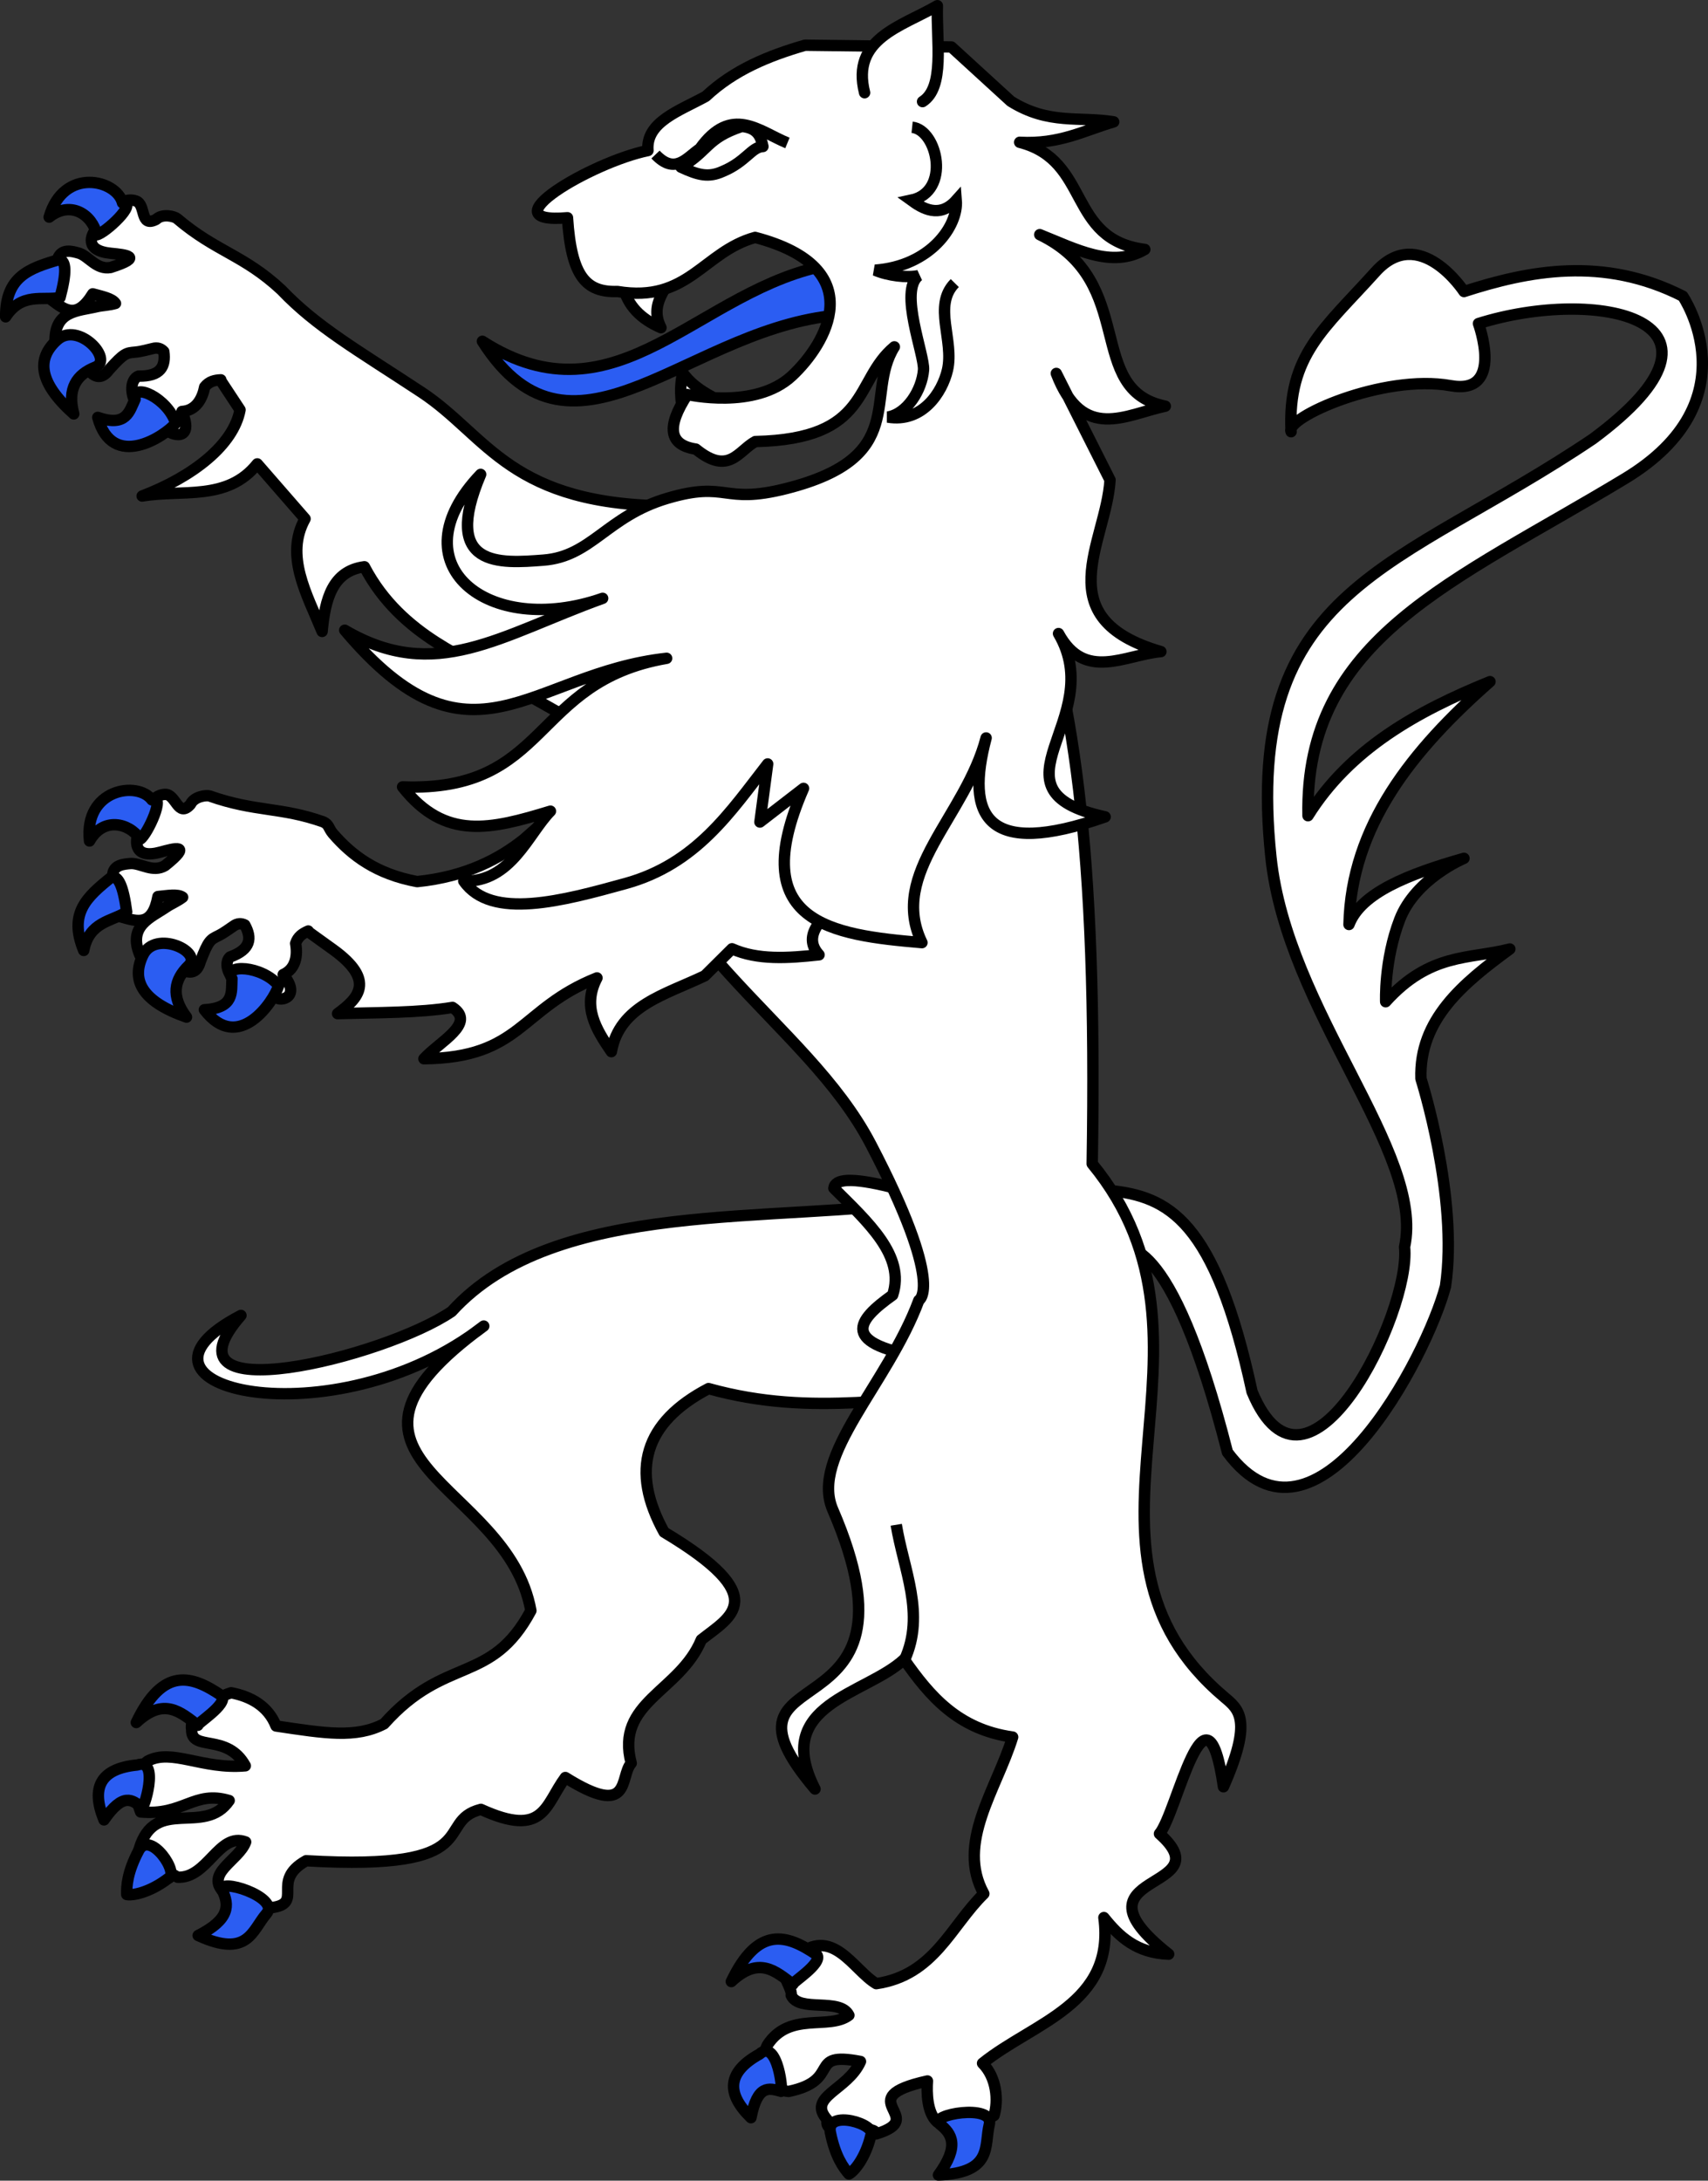
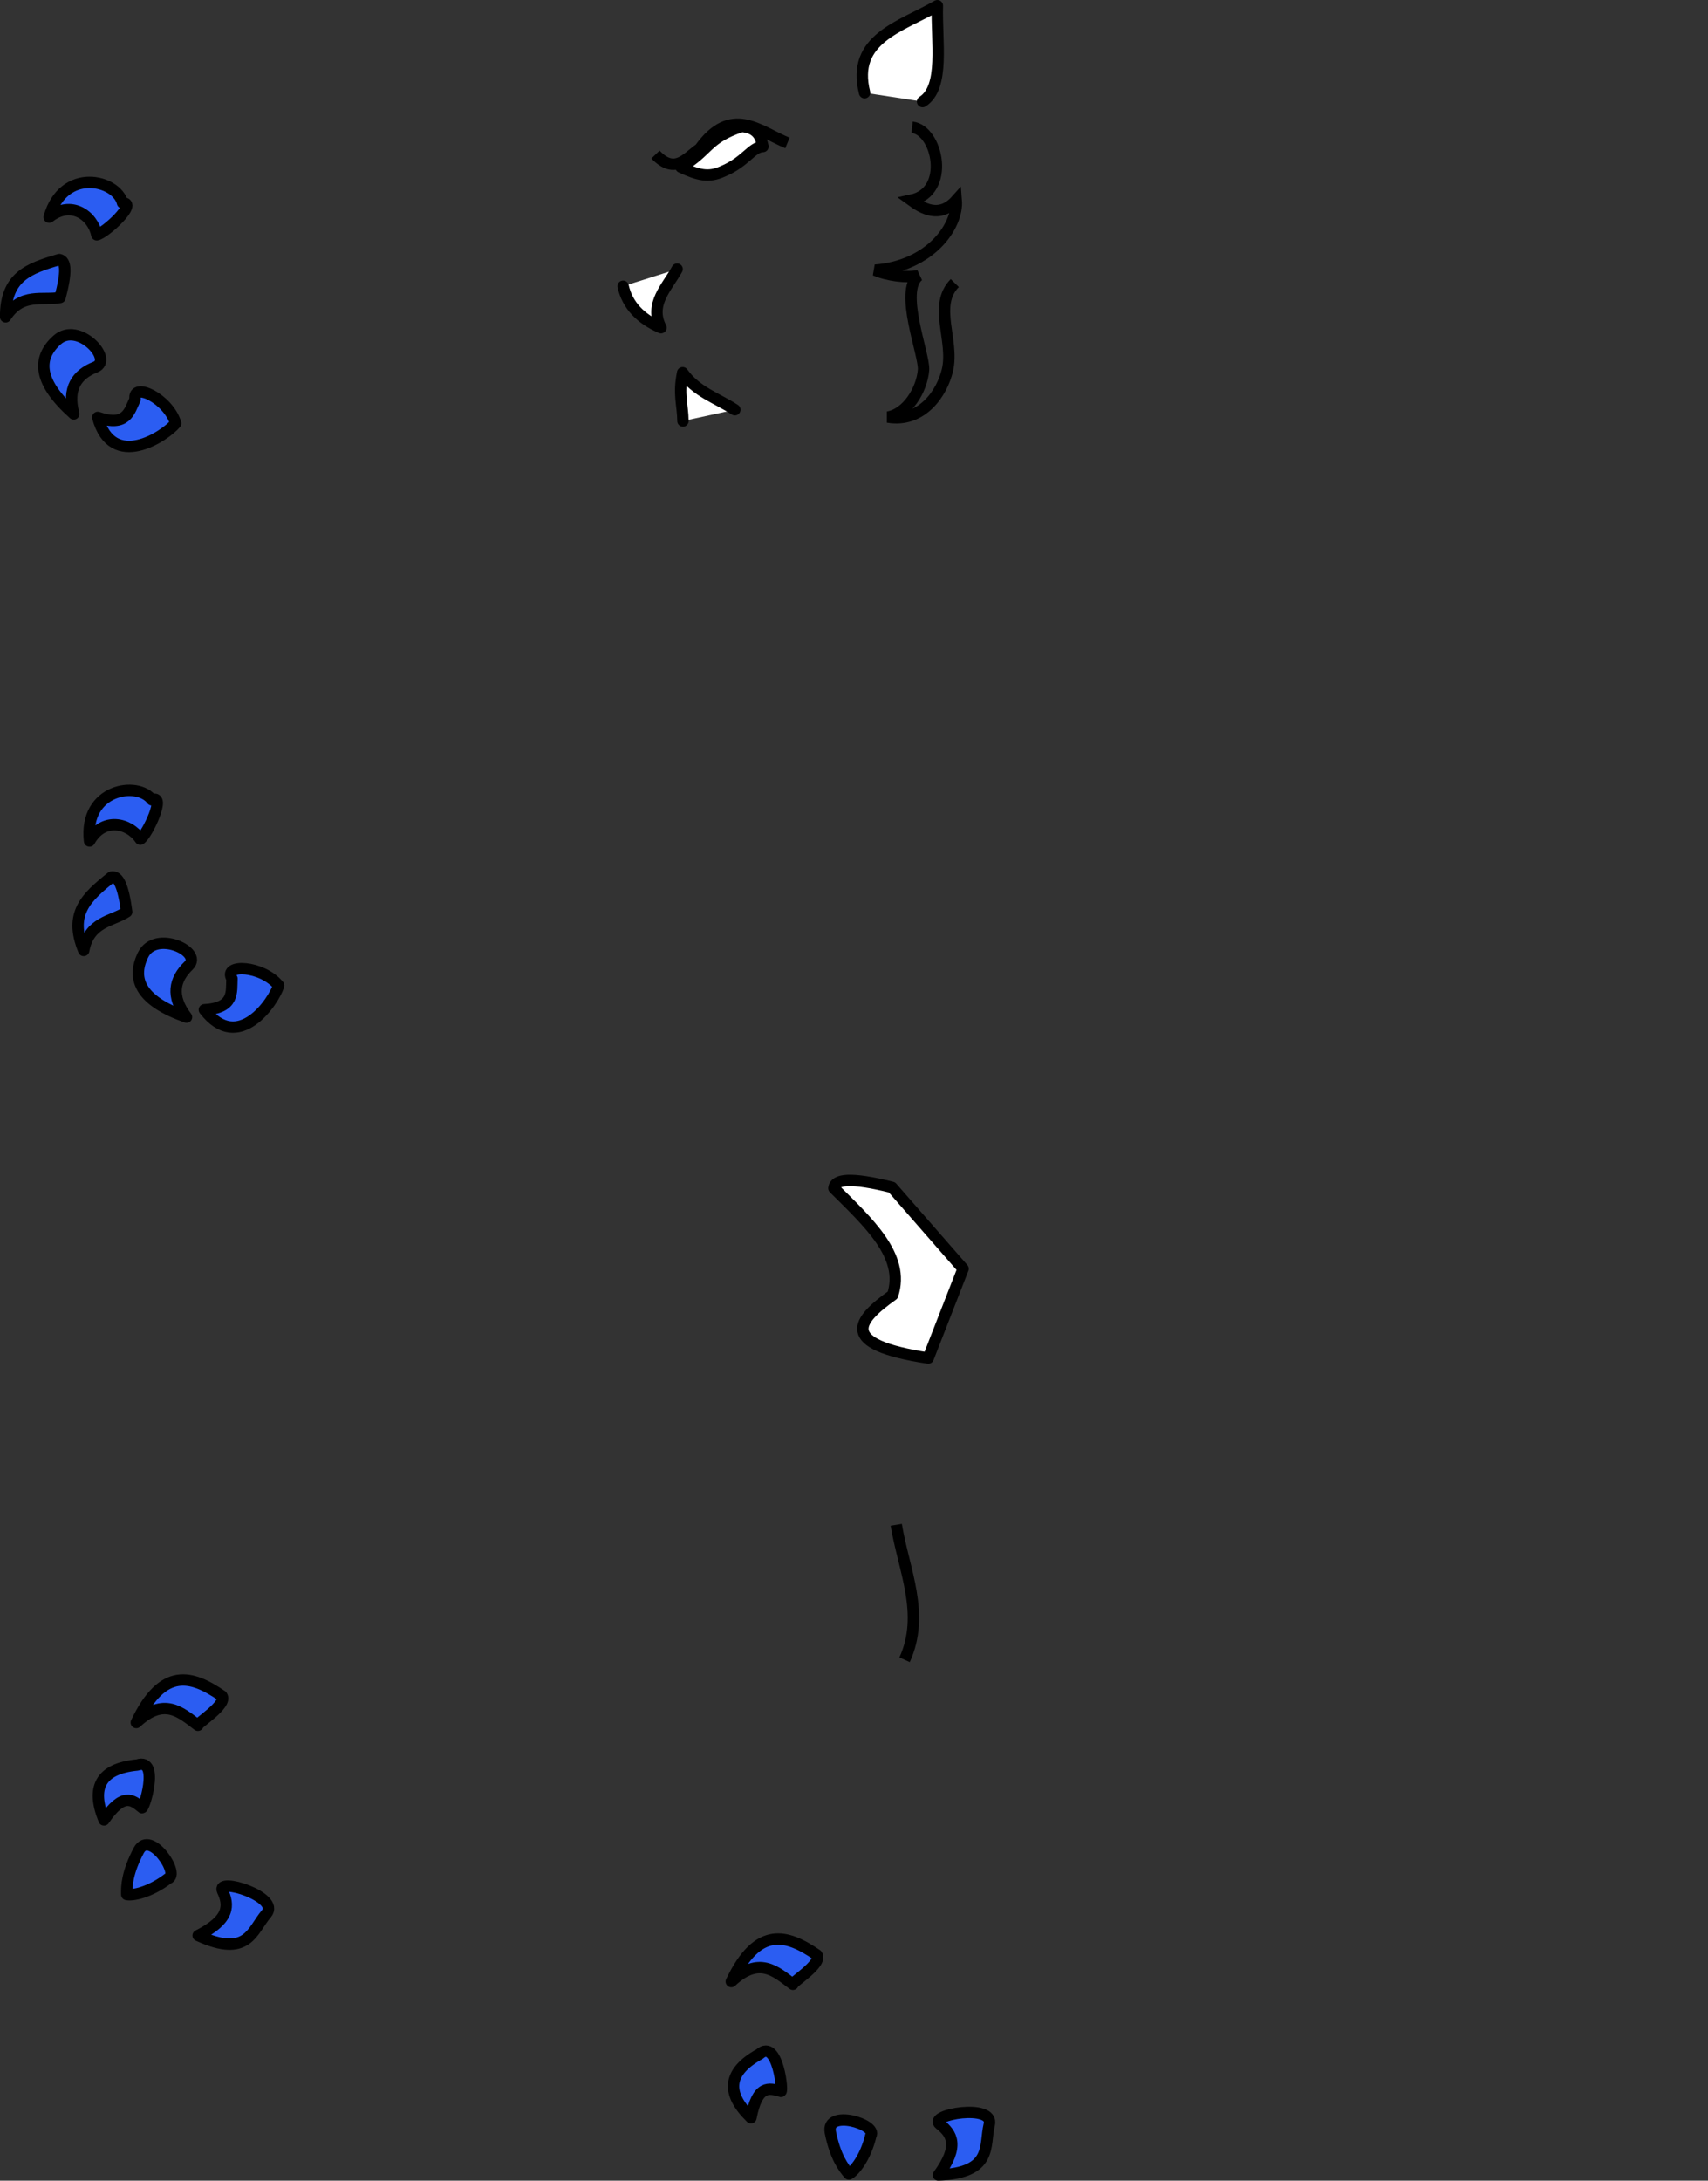
<svg xmlns="http://www.w3.org/2000/svg" width="300.417" height="383.519" version="1.0">
  <rect width="100%" height="100%" fill="#333333" stroke="none" />
  <defs />
-   <path d="M163.686 211.105c-27.185 4.249-65.932-.626-84.245 19.547-11.863 8.104-52.202 17.96-37.059.69-24.705 12.813 16.436 22.359 42.703 1.871-32.641 23.782 4.17 27.115 8.292 50.053-6.994 13.102-15.056 7.798-25.83 19.908-4.959 2.579-10.384 1.666-18.992.377-1.423-3.584-4.561-5.206-7.912-5.847-3.452 1.142-7.434 3.66-6.931 6.501-.088 3.896 6.275.553 9.435 6.347-7.609.676-12.917-3.096-17.165-.832-3.466 2.542-1.828 7.443-1.248 8.951 7.56.687 9.381-3.86 15.575-2.006-4.36 6.352-13.053-.89-15.841 8.542.819 3.089 3.876 3.035 6.756 4.938 5.28.28 7.289-8.015 11.986-6.196-1.186 3.266-7.384 5.572-3.683 9.001 1.26 1.596 4.669 1.922 8.095 2.566 6.088-.724-.221-4.666 6.223-8.267 32.191 1.88 22.343-6.908 30.737-9.035 11.167 5.096 11.256-.734 14.854-5.604 11.795 7.385 9.473-.153 11.587-2.512-2.852-10.783 8.539-12.534 12.33-21.714 5.133-4.08 12.665-7.429-6.547-18.93-5.964-10.839-3.531-19.301 7.818-25.242 18.786 5.228 33.712.898 50.568 1.347zM16.848 40.329c-.738.923-2.167 3.738 2.66 4.22 2.526.253 5.977.571-.07 2.5-2.438.427-3.772-1.895-5.469-2.5-1.309-.379-3.112-.899-3.812.938-.267 3.307-.662 5.648-1.125 7.25 2.397 1.796 4.482 3.501 7.281-1.062 1.576.444 3.417.78 4 1.688-1.145.336-2.342.352-3.219.562-3.293.79-7.56.64-7.406 6.219 6.203-1.629 7.369 2.648 5.875 4.938 1.269 1.513 2.472 1.497 3.594-.031 2.738-3.056 3.066-2.971 4.656-3.125 1.127-.109 2.186-.441 3.031-.625.884-.252 1.515.028 1.969.531.354 2.575-.511 4.387-4.438 4.312-1.075.396-1.531 2.024-.875 3.906 5.195 1.184 5.264 2.933 5.75 5.469.609.956 5.07 2.403 2.75-3.156 2.496-.144 3.604-2.274 4-4.312.772-.988 1.777-1.205 2.844-1.25l-.062.062 3.438 5.219c-1.146 6.169-8.274 11.741-17.219 15.156 6.957-1.2 14.981.966 20.25-5.656l8.406 9.656c-3.596 6.474.271 13.158 3 19.813.52-5.707 1.833-10.645 7.438-11.375 6.599 12.619 19.044 16.158 23.656 19.719l22.781 12.844 7.875-43.25c-28.793 0-32.51-12.249-44.312-20.031-11.333-7.472-18.389-11.454-24.6-17.969-6.654-6.199-11.466-6.693-18.369-12.562-.397-.337-2.509-.951-3.654.155-2.946 1.539-1.733-2.63-3.571-3.241-2.87-.955-5.295 2.794-7.052 4.991zM195.961 219.425c1.699-.273 9.825-3.612 19.933 35.985 15.456 20.814 35.083-16.783 38.353-29.211 2.311-15.663-4.32-36.49-4.32-36.49-.346-10.389 7.355-16.744 15.637-22.808-7.159 1.833-14.024.605-21.841 9.273 0 0-.303-7.269 2.473-14.473 2.776-7.204 11.3-10.747 11.3-10.747-9.748 2.777-18.112 6.061-20.226 11.639.398-17.333 11.069-30.626 24.802-42.715-12.916 5.246-24.68 11.833-32.01 23.582-.631-31.225 25.538-41.021 55.747-59.286 22.672-13.708 10.174-32.081 10.174-32.081-14.003-7.118-27.227-4.456-38.482-.821 0 0-7.852-12.042-15.576-3.454-8.958 9.96-15.501 14.631-14.834 28.111-1.196-2.433 16.206-10.235 28.059-8.1 9.542 1.718 4.895-10.925 4.895-10.925 20.608-6.492 48.698-.883 20.128 20.283-34.314 23.139-61.66 25.688-56.634 73.543 2.855 27.18 27.102 51.835 23.509 68.573 1.184 11.476-17.112 48.926-26.827 25.462-6.536-30.225-14.709-34.339-25.086-35.396z" style="fill:#ffffff;fill-rule:evenodd;stroke:#000000;stroke-width:2;stroke-linecap:round;stroke-linejoin:round;stroke-miterlimit:4;stroke-dasharray:none;stroke-opacity:1" />
  <path d="M146.67 208.968c5.992 5.984 12.607 11.9 10.338 18.789-6.27 4.465-9.684 8.666 6.254 11.086l6.13-15.707-12.507-14.318c-7.313-1.828-10.024-1.445-10.215.15z" style="fill:#ffffff;fill-rule:evenodd;stroke:#000000;stroke-width:2;stroke-linecap:round;stroke-linejoin:round;stroke-miterlimit:4;stroke-dasharray:none;stroke-opacity:1" />
-   <path d="M105.08 130.166c8.983 36.751 36.574 49.054 48.078 71.062 13.143 25.143 8.458 27.455 8.458 27.455-5.489 14.828-19.22 27.384-15.144 36.83 17.797 41.239-23.724 24.827-3.122 49.123-7.67-15.021 8.919-16.506 15.667-22.801 4.48 6.391 9.438 12.315 19.093 13.663-2.84 9.227-9.985 18.616-5.066 27.553-5.846 5.722-8.742 14.332-18.919 15.814-4.033-2.362-7.782-10.445-14.227-4.656-4.154 1.821-.456 5.031-.737 6.706 1.38 3.058 8.593.366 10.149 3.508-3.508 2.649-10.431-.72-14.306 5.198-1.662 3.134.176 7.929 3.699 8.203 9.53-1.976 3.045-7.118 12.647-5.269-2.279 5.123-9.534 6.141-5.833 10.262-.97 3.609 8.373.32 8.594 2.475 9.606-2.92-4.989-6.2 9.014-9.311-.141 2.041-.072 5.591 1.683 7.183 2.937.6 7.19.74 10.035-1.113.776-2.634.473-6.669-2.023-9.181 8.943-7.203 23.378-10.386 21.343-25.627 2.672 3.344 5.76 6.244 11.39 6.436-18.542-14.638 9.921-10.921-1.616-21.176 3.084-3.608 8.193-29.368 11.255-8.261 5.179-11.711 2.714-13.61.24-15.691-31.221-26.264 2.916-61.905-23.326-93.875.926-55.377-3.171-84.205-12.291-108.009z" style="fill:#ffffff;fill-rule:evenodd;stroke:#000000;stroke-width:2;stroke-linecap:round;stroke-linejoin:round;stroke-miterlimit:4;stroke-dasharray:none;stroke-opacity:1" />
-   <path d="m135.281 109.768-43.188 37.875c-4.178 3.321-10.05 6.528-18.719 7.406-7.151-1.331-11.46-4.57-14.812-8.438-.848-1.025-.641-1.562-1.688-2.062-7.433-2.642-12.024-1.747-20-4.562-.491-.173-2.7.027-3.375 1.469-2.202 2.49-2.534-1.836-4.469-1.75-3.022.134-3.956 4.477-4.812 7.156-.36 1.126-.68 4.274 4 3 2.45-.667 5.772-1.588.812 2.375-2.124 1.27-4.199-.416-6-.375-1.358.113-3.221.253-3.219 2.219.932 3.184 1.392 5.526 1.531 7.188 2.88.821 5.453 1.669 6.438-3.594 1.63-.148 3.475-.514 4.344.125-.949.723-2.069 1.178-2.812 1.688-2.793 1.915-6.855 3.313-4.719 8.469 5.212-3.737 7.858-.172 7.281 2.5 1.726.96 2.842.516 3.344-1.312 1.466-3.832 1.789-3.882 3.219-4.594 1.014-.505 1.87-1.182 2.594-1.656.735-.551 1.428-.527 2.031-.219 1.251 2.278 1.1 4.292-2.594 5.625-.863.754-.691 2.445.594 3.969 5.275-.75 5.953.836 7.312 3.031.95 1.069 4.697.022 1.438-3.906 2.28-1.026 2.546-3.424 2.188-5.469.368-1.198 1.238-1.764 2.219-2.188l-.031.094 4.344 3.125c7.676 5.522 4.448 8.659.844 11.312 6.957-.195 14.318-.125 20.219-1.094 4.223 2.783-2.241 5.987-5.031 9.031 17.149-.192 16.798-8.779 30.438-14.219-2.637 5.01-.191 9.013 2.531 12.969 1.415-8.061 9.447-10 16.438-13.344l4.781-4.75c4.479 2.014 9.847 1.658 15.312 1.062-2.799-3.054-.278-6.316 4.594-9.656 11.51-11.437 10.502-15.407 10.469-29.781z" style="fill:#ffffff;fill-rule:evenodd;stroke:#000000;stroke-width:2;stroke-linecap:round;stroke-linejoin:round;stroke-miterlimit:4;stroke-dasharray:none;stroke-opacity:1" />
  <path d="M174.004 373.639c.916-3.753-10.86-1.745-8.706-.063 2.154 1.682 3.497 3.838-.235 8.952 9.658-.407 8.025-5.136 8.941-8.89zm-20.837 1.939c.617-.991-1.36-2.168-3.393-2.581-2.033-.413-4.122-.063-3.729 1.997.86 4.292 2.324 6.263 3.272 7.35.921-.479 2.902-2.804 3.851-6.767zm-15.87-7.8c.569.731-.478-9.422-3.695-6.529-5.831 3.231-5.809 7.011-1.516 11.194 1.142-5.87 3.185-5.208 5.211-4.665zm2.165-18.798c-.372-.2 5.295-3.651 4.214-5.177-5.285-3.616-10.338-5.18-15.049 4.695 4.899-4.559 7.804-1.805 10.836.482zM26.719 140.671c2.558-1.145-.785 6.096-2.043 6.913-1.978-2.909-6.528-3.955-8.929.322-1.028-9.164 8.473-10.625 10.972-7.235zm-7.098 13.574c1.196-.244 2.061 1.574 2.662 6.124-2.573 1.698-6.596 1.669-7.559 6.789-2.691-6.526.498-9.395 4.898-12.913zm29.39 19.082c-2.882-3.537-9.836-3.88-8.213-1.207-.124 2.325.504 5.152-4.855 5.466 5.981 7.791 12.213-1.468 13.068-4.259zm-15.83-3.509c2.543-2.459-5.842-6.352-8.024-1.865-2.182 4.487-.104 8.213 7.649 10.928-2.796-3.7-2.168-6.604.375-9.063zM10.437 45.648c1.199.23 1.306 2.24.128 6.676-3.026.59-6.735-.969-9.576 3.397-.002-7.059 4.039-8.497 9.448-10.074zm11.109-9.968c2.801-.084-3.048 5.337-4.522 5.614-.72-3.443-4.529-6.143-8.378-3.104 2.541-8.864 11.882-6.596 12.901-2.509zM46.861 336.558c2.526-2.923-8.871-6.503-7.72-4.023 1.151 2.479 1.363 5.01-4.289 7.861 8.782 4.039 9.484-.914 12.01-3.838zm-17.304-6.175c1.105-.378.318-2.539-.996-4.145-1.313-1.606-3.152-2.656-4.152-.812-2.048 3.868-2.161 6.321-2.116 7.762 1.016.211 4.022-.336 7.263-2.805zm-4.624-12.514c.23.897 3.32-8.831-.785-7.461-6.635.637-8.124 4.113-5.855 9.66 3.389-4.927 4.998-3.505 6.639-2.199zm9.874-14.445c-.372-.2 5.295-3.651 4.214-5.177-5.285-3.616-10.338-5.18-15.049 4.695 4.899-4.559 7.804-1.805 10.836.482zM30.899 74.447c-1.317-4.368-7.616-7.335-7.134-4.245-1 2.102-1.497 4.955-6.571 3.204 2.562 9.482 11.851 3.295 13.705 1.04zm-14.129-9.887c3.288-1.304-2.982-8.099-6.708-4.782-3.727 3.317-3.225 7.554 2.909 13.018-1.175-4.486.511-6.932 3.8-8.237z" style="color:#000000;display:inline;overflow:visible;visibility:visible;fill:#2b5df2;fill-opacity:1;fill-rule:nonzero;stroke:#000000;stroke-width:2;stroke-linecap:round;stroke-linejoin:round;stroke-miterlimit:4;stroke-dasharray:none;stroke-dashoffset:0;stroke-opacity:1;marker:none" />
-   <path d="M146.107 46.543c-23.128 3.951-37.483 28.775-61.261 13.48 16.125 25.425 36.795-3.27 63.807-4.679z" style="fill:#2b5df2;fill-opacity:1;fill-rule:evenodd;stroke:#000000;stroke-width:2;stroke-linecap:round;stroke-linejoin:round;stroke-miterlimit:4;stroke-dasharray:none;stroke-opacity:1" />
  <path d="M109.599 50.342c.774 3.401 3.109 5.756 6.661 7.293-2.132-4.152 1.056-7.063 2.837-10.303m1.027 26.709c-.028-2.819-.847-4.675-.054-8.493 2.417 3.386 6.051 4.469 9.179 6.51" style="fill:#ffffff;fill-rule:evenodd;stroke:#000000;stroke-width:2;stroke-linecap:round;stroke-linejoin:round;stroke-miterlimit:4;stroke-dasharray:none;stroke-opacity:1" />
-   <path d="m135.024 134.354-1.363 10.218 7.672-5.92c-10.341 23.734 4.852 25.765 20.827 27.131-5.951-12.276 7.684-22.174 11.288-36-3.616 13.638-.208 21.301 20.933 13.878-21.802-4.773.703-17.093-8.2-32.237 4.614 8.49 11.703 3.737 18.009 3.174-20.154-5.853-9.602-19.232-8.949-30.185l-9.447-18.737c4.65 12.152 12.2 7.239 19.168 5.757-14.277-2.879-4.75-21.803-22.084-30.165 6.306 2.506 12.7 6.012 18.482 2.598-13.717-1.713-9.474-15.645-22.012-18.841 7.072.386 11.333-2.084 16.539-3.594-5.989-.994-11.423.568-18.108-3.625L167.344 8.262l-25.748-.31c-6.388 1.852-12.471 4.318-17.456 8.991-4.642 2.565-10.59 4.491-10.171 9.534-9.901 2.016-28.602 13.04-14.154 11.817.672 10.328 3.24 13.151 8.792 12.973 12.461 2.055 15.081-7.002 24.211-9.514 20.543 5.398 12.439 18.792 6.484 24.342-6.472 6.032-18.397 3.289-18.397 3.289-3.739 5.695-3.243 8.895 1.489 9.599 5.812 4.741 7.493.272 10.461-1.329 20.389-.443 17.263-10.7 24.451-16.654-5.337 8.595 2.799 19.422-19.068 24.934-11.292 2.851-10.17-1.452-20.834 1.693-10.664 3.144-13.344 10.239-21.822 10.885-7.579.578-18.054 1.443-11.042-15.083-15.056 15.732 1.273 28.857 21.459 21.796-18.139 6.544-29.391 14.98-45.366 5.607 22.344 26.493 32.523 7.58 56.617 4.942-23.874 4.114-20.456 23.557-46.447 22.615 7.493 9.477 15.502 7.476 26.012 4.269-3.853 3.883-6.904 12.545-15.246 12.291 4.816 6.932 17.511 3.451 28.462.43 12.459-3.438 18.485-12.666 24.994-21.024z" style="fill:#ffffff;fill-rule:evenodd;stroke:#000000;stroke-width:2;stroke-linecap:round;stroke-linejoin:round;stroke-miterlimit:4;stroke-dasharray:none;stroke-opacity:1" />
  <path d="M152.071 16.306c-2.401-9.521 6.417-11.604 12.8-15.303-.173 6.329 1.334 14.364-2.605 16.867" style="fill:#ffffff;fill-rule:evenodd;stroke:#000000;stroke-width:2;stroke-linecap:round;stroke-linejoin:round;stroke-miterlimit:4;stroke-dasharray:none;stroke-opacity:1" />
  <path d="M119.777 29.402c3.053 1.417 4.841 1.873 7.341.743 4.083-1.7 5.085-4.306 7.073-4.377-.366-1.68-.899-3.264-3.724-3.534-6.285 2.102-5.749 4.265-10.689 7.168z" style="fill:#ffffff;fill-opacity:1;fill-rule:evenodd;stroke:#000000;stroke-width:2;stroke-linecap:round;stroke-linejoin:round;stroke-miterlimit:4;stroke-dasharray:none;stroke-opacity:1" />
  <path d="M160.43 22.381c4.493.476 6.859 11.351-.175 12.83 1.93 1.404 4.988 3.31 7.942 0 .374 4.556-4.615 11.584-14.272 12.306 2.196.961 5.627 1.396 7.639.96-3.501 2.679 1.084 13.979.873 16.582-.288 3.554-2.889 7.723-6.284 8.291 6.086 1.041 9.576-4.334 10.492-8.261 1.224-5.24-2.617-11.344 1.29-15.304m-52.642-22.605c3.462 3.625 5.472.566 7.801-1.027 5.537-7.741 10.401-3.071 15.406-1.009m20.609 266.758c3.679-8.069-.188-15.856-1.47-23.74" style="fill:none;stroke:#000000;stroke-width:2;stroke-linecap:butt;stroke-linejoin:miter;stroke-miterlimit:4;stroke-dasharray:none;stroke-opacity:1" />
</svg>